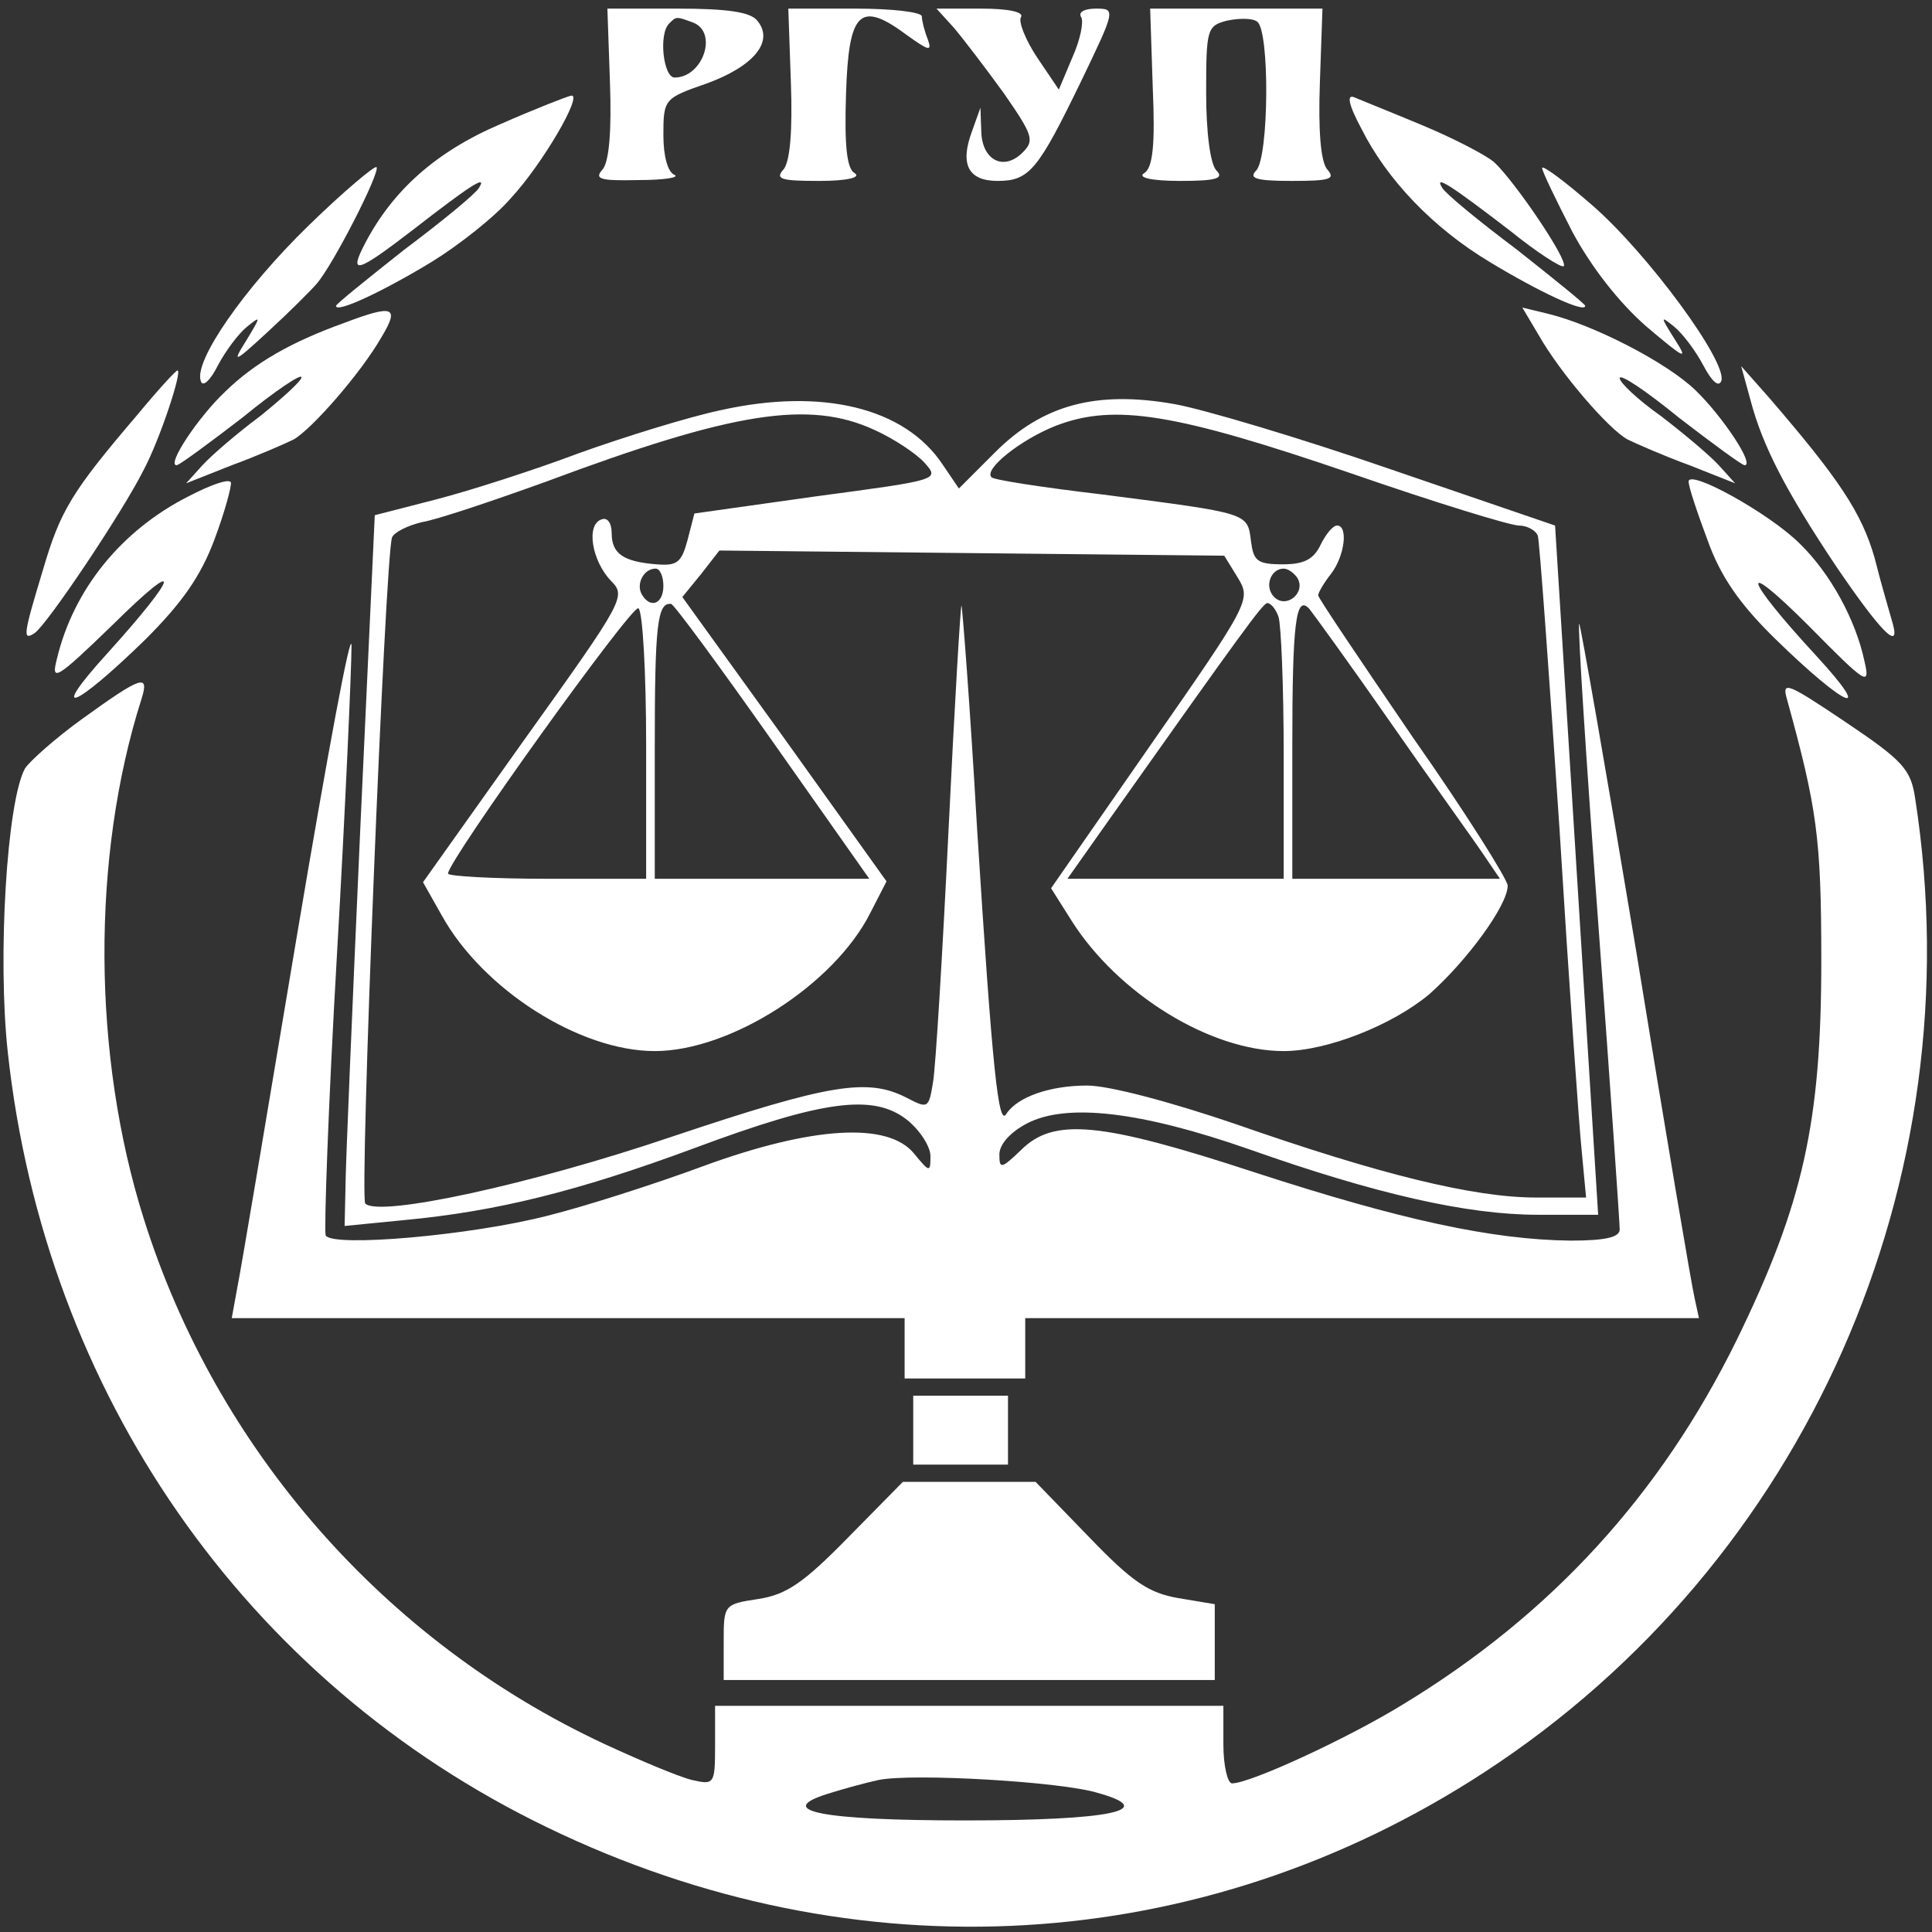
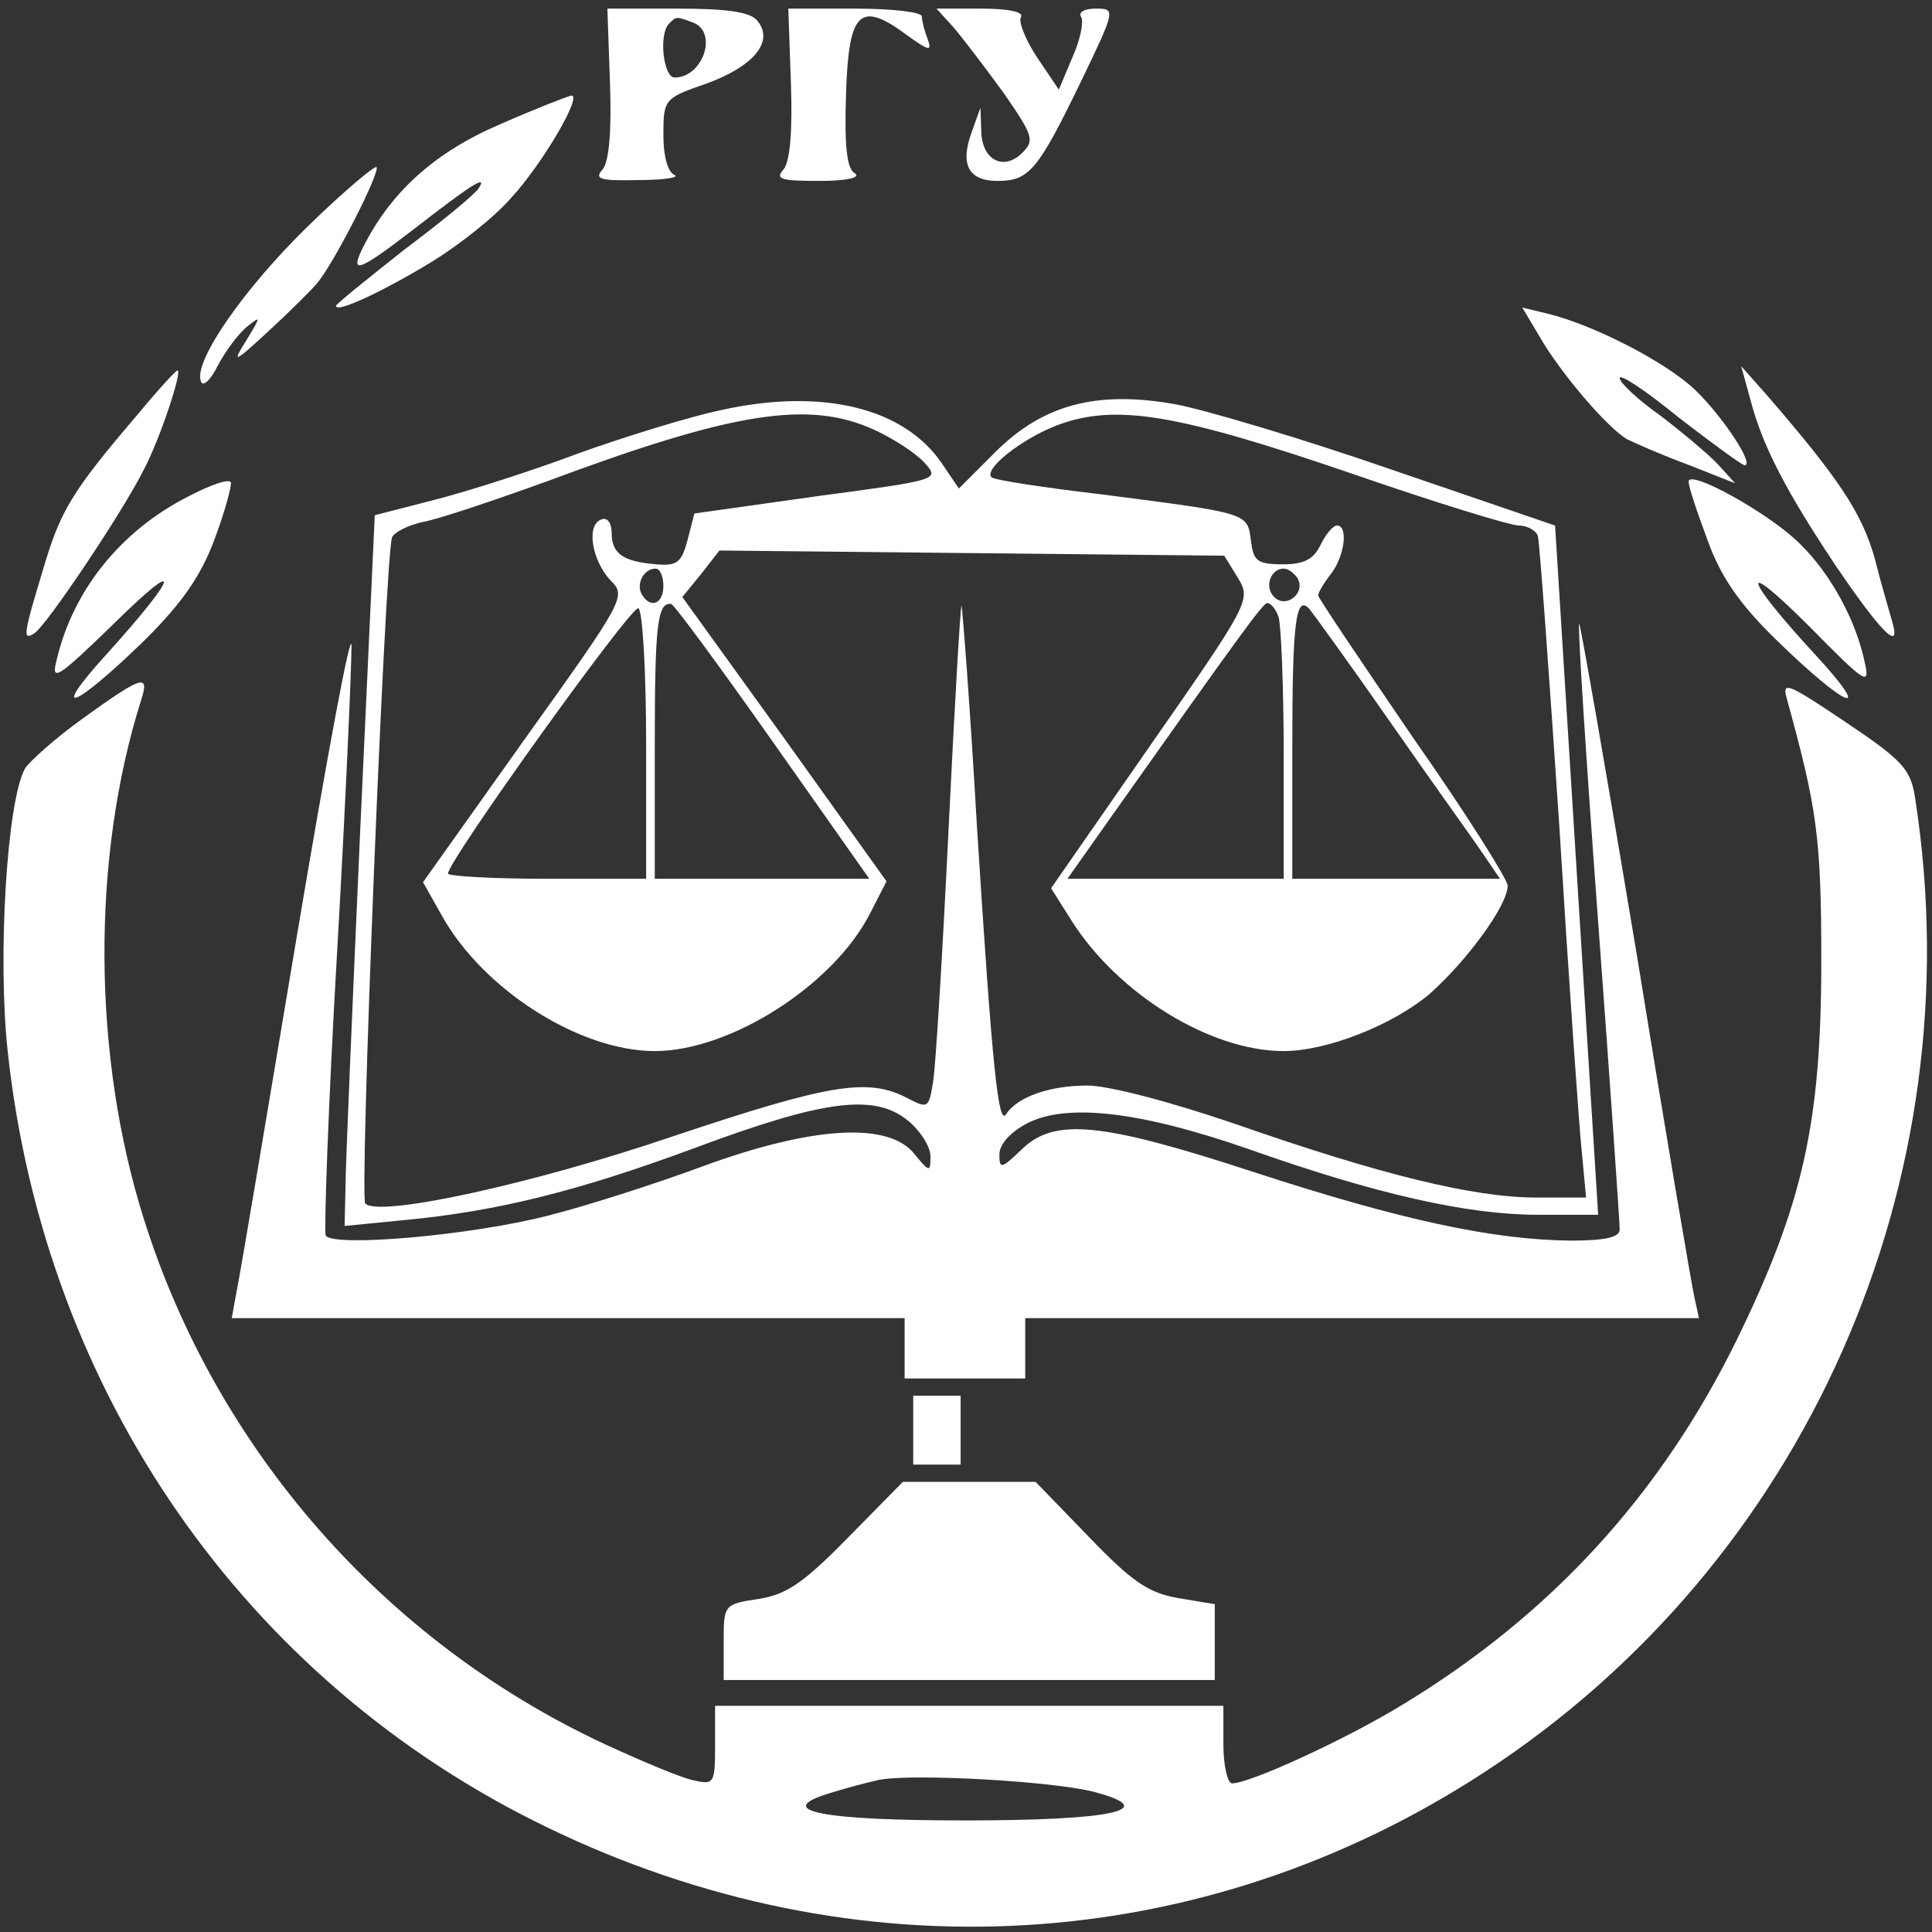
<svg xmlns="http://www.w3.org/2000/svg" width="299" height="299" viewBox="0 0 299 299" fill="none">
  <rect x="0" y="0" width="299" height="299" fill="#333333" stroke="none" />
  <g clip-path="url(#clip0_506_13)">
    <path d="M94.4 12.8C94.667 20.267 94.267 24.8 93.333 26.133C91.867 27.733 92.8 28 98.8 27.867C102.8 27.867 105.2 27.467 104.4 27.067C103.333 26.667 102.667 24.133 102.667 20.933C102.667 15.333 102.8 15.2 109.333 12.933C116.667 10.267 119.867 6.4 117.2 3.2C116.133 1.867 112.667 1.333 104.8 1.333H94L94.4 12.8ZM107.2 3.467C111.2 4.933 108.8 12 104.4 12C102.667 12 101.867 5.2 103.6 3.6C104.667 2.533 104.667 2.533 107.2 3.467Z" fill="white" />
    <path d="M122.4 12.8C122.667 20.267 122.267 24.8 121.333 26.133C119.867 27.733 120.8 28 126.8 28C131.067 28 133.333 27.467 132.267 26.8C131.067 26.133 130.667 22.667 130.933 14.533C131.333 1.733 133.067 -1.46031e-06 140.4 5.467C143.733 7.867 144.267 8 143.6 6.133C143.067 4.8 142.667 3.2 142.667 2.533C142.667 1.867 138 1.333 132.4 1.333H122L122.4 12.8Z" fill="white" />
    <path d="M147.6 4.267C149.067 6 152.534 10.533 155.334 14.4C159.867 20.933 160.134 21.733 158.267 23.6C155.334 26.533 152 24.8 151.867 20.4L151.734 16.667L150.4 20.4C148.534 25.467 149.867 28 154.4 28C159.334 28 160.667 26.267 167.334 12.533C172.667 1.467 172.667 1.333 169.6 1.333C167.867 1.333 166.8 1.867 167.334 2.667C167.734 3.333 167.2 6.133 166 8.8L163.867 13.867L160.534 8.933C158.667 6.133 157.6 3.333 158 2.667C158.534 1.867 156.134 1.333 151.867 1.333H144.934L147.6 4.267Z" fill="white" />
-     <path d="M178.4 13.467C178.8 22.533 178.4 26 177.066 26.8C176 27.467 178.133 28 182.666 28C188.266 28 189.466 27.6 188.266 26.4C187.333 25.467 186.666 20.667 186.666 14.4C186.666 4.533 186.8 4 189.866 3.2C191.733 2.8 193.866 2.8 194.533 3.333C196.533 4.533 196.4 24.4 194.4 26.4C193.2 27.6 194.4 28 199.866 28C205.866 28 206.8 27.733 205.333 26.133C204.4 24.8 204 20.267 204.266 12.8L204.666 1.333H191.333H178L178.4 13.467Z" fill="white" />
    <path d="M77.467 19.2C67.467 23.467 60.8 29.467 56.533 37.6C53.867 42.667 55.2 42.267 63.867 35.6C72.8 28.667 75.467 26.933 74.133 29.067C73.6 30 68.4 34.267 62.533 38.667C56.8 43.2 52 47.067 52 47.334C52 48.533 59.333 45.067 66.8 40.533C70.933 38 76.533 33.6 79.067 30.667C84 25.334 90.267 14.534 88.4 14.8C87.733 14.934 82.933 16.8 77.467 19.2Z" fill="white" />
-     <path d="M210.667 19.867C214.667 27.867 221.867 35.334 230.533 40.533C238 45.067 245.333 48.533 245.333 47.334C245.333 47.067 240.533 43.2 234.8 38.667C228.933 34.267 223.733 30 223.2 29.067C221.867 26.933 224.533 28.667 233.733 35.733C237.867 39.067 241.6 41.467 242 41.2C242.8 40.4 234.4 28 231.2 25.067C229.733 23.867 224.8 21.334 220 19.334C215.2 17.334 210.533 15.467 209.6 15.067C208.4 14.534 208.667 16.134 210.667 19.867Z" fill="white" />
    <path d="M47.733 34.933C37.733 44.666 30 55.867 31.066 58.933C31.333 60 32.533 58.933 33.733 56.533C34.933 54.267 36.933 51.6 38.266 50.533C40.4 48.8 40.4 48.933 38.133 52.666C35.866 56.267 36.133 56.267 41.466 51.333C44.666 48.4 48 45.066 48.933 44C51.466 41.2 58.933 26.533 58.266 25.866C58 25.6 53.2 29.6 47.733 34.933Z" fill="white" />
-     <path d="M238.667 26C238.667 26.533 240.8 30.933 243.334 35.866C246.267 41.333 250.534 46.8 254.8 50.533C260.8 55.6 261.334 55.866 259.2 52.533C256.934 48.933 256.934 48.8 259.067 50.533C260.4 51.6 262.4 54.266 263.6 56.533C264.934 59.066 266 60 266.4 58.933C267.334 56 255.067 39.333 246.534 31.866C242.267 28.133 238.667 25.466 238.667 26Z" fill="white" />
-     <path d="M53.2 50C45.066 52.933 39.466 56.133 34.933 60.533C30.666 64.533 25.733 72 27.333 72C27.733 72 32.266 68.666 37.466 64.666C42.533 60.533 46.666 57.733 46.666 58.4C46.666 58.933 43.733 61.6 40.266 64.4C36.666 67.067 32.666 70.533 31.333 72L28.8 74.8L35.866 72C39.866 70.533 44.133 68.666 45.466 68C48.266 66.4 55.866 57.733 59.066 52.133C61.866 47.467 60.933 47.066 53.2 50Z" fill="white" />
    <path d="M238.133 51.867C241.466 57.733 248.933 66.4 251.866 68C253.2 68.666 257.466 70.533 261.466 72L268.533 74.8L266 72C264.533 70.4 260.533 67.067 257.066 64.4C253.466 61.867 250.666 59.2 250.666 58.533C250.666 57.733 254.8 60.533 259.866 64.666C265.066 68.666 269.6 72 270 72C271.6 72 266.666 64.533 262.4 60.4C258 56.133 246.666 50.267 239.466 48.533L235.6 47.6L238.133 51.867Z" fill="white" />
    <path d="M21.2 64.266C11.066 76.133 9.333 79.067 6.666 88.133C3.6 98.266 3.466 99.2 5.333 98C7.2 96.8 18.933 79.333 22.266 72.666C24.8 67.867 28.266 57.333 27.466 57.333C27.2 57.333 24.4 60.4 21.2 64.266Z" fill="white" />
    <path d="M270.933 62C272.8 69.067 276.4 76 284.133 87.6C290.933 97.6 294.133 100.933 292.933 96.533C292.533 95.067 291.2 90.666 290.133 86.4C288.133 79.333 284.533 74 273.6 61.333L269.467 56.666L270.933 62Z" fill="white" />
    <path d="M111.6 63.467C106.533 64.534 96.666 67.6 89.6 70.133C82.533 72.8 72.533 76 67.333 77.334L57.999 79.734L55.733 128.8C54.533 155.867 53.466 180.667 53.466 183.867L53.333 189.733L62.8 188.8C76.799 187.467 89.333 184.4 107.333 177.733C127.333 170.267 135.2 169.2 140.4 173.333C142.4 174.933 144 177.467 144 178.933C144 181.467 143.866 181.467 141.466 178.533C137.466 173.6 125.733 174.267 108.666 180.533C101.466 183.2 90.666 186.667 84.799 188.133C72.933 191.2 51.466 193.067 50.4 191.2C50.133 190.533 50.8 171.067 52.133 148C53.466 124.933 54.4 103.333 54.4 100C54.4 96.667 50.666 116.8 45.999 144.533C41.333 172.4 37.2 197.067 36.666 199.6L35.866 204H87.999H140V208.667V213.333H149.333H158.666V208.667V204H210.8H262.933L262.266 200.933C261.866 199.333 257.733 175.067 253.2 147.067C248.533 119.067 244.533 96.267 244.4 96.534C244.133 96.667 245.466 117.467 247.333 142.667C249.2 167.867 250.666 189.2 250.666 190.267C250.666 191.467 248.533 192 243.066 192C230.933 191.867 216.8 188.8 194.266 181.467C170.266 173.6 163.066 172.933 158 178C154.933 180.933 154.666 180.933 154.666 178.667C154.666 177.067 156.4 175.2 158.933 173.867C165.066 170.667 176.533 172 193.333 177.867C212.933 184.8 227.066 188 238 188H247.333L244 134.667L240.666 81.334L215.333 72.667C201.466 67.867 186.266 63.334 181.733 62.533C169.6 60.4 161.333 62.667 154 70L148.4 75.6L145.866 71.867C140 63.067 127.2 60 111.6 63.467ZM135.333 66.534C138.266 67.867 141.733 70.133 143.066 71.6C145.466 74.267 145.333 74.267 126.4 76.8L107.466 79.467L106.4 83.6C105.466 87.067 104.8 87.6 101.6 87.334C96.533 86.933 94.666 85.734 94.666 82.534C94.666 80.933 93.999 80 93.066 80.4C90.666 81.2 91.6 86.8 94.533 89.867C96.933 92.267 96.666 92.8 81.2 114.4L65.466 136.533L68.4 141.733C74.799 153.2 89.733 162.667 101.333 162.667C113.066 162.667 129.066 152.4 134.666 141.333L137.2 136.4L121.466 114.4L105.6 92.4L108.533 88.8L111.333 85.2L150.4 85.6L189.466 86L191.6 89.467C193.6 92.8 193.466 93.2 178.133 115.2L162.666 137.467L165.866 142.533C173.066 153.867 187.333 162.667 198.666 162.667C205.333 162.667 215.466 158.667 221.2 153.867C226.933 148.8 233.333 140.133 233.333 137.067C233.333 136.133 226.8 125.733 218.666 114.133C210.666 102.4 204 92.534 204 92.133C204 91.734 204.933 90.133 206 88.8C208.133 86 208.666 81.334 206.933 81.334C206.266 81.334 205.2 82.667 204.4 84.267C203.333 86.534 201.866 87.334 198.533 87.334C194.533 87.334 194 86.8 193.6 83.734C193.066 79.334 193.333 79.467 170.666 76.534C161.6 75.467 153.733 74.267 153.466 73.867C152.133 72.667 158 68 163.466 65.867C172.533 62.4 182 64 208.933 73.2C222 77.734 233.733 81.334 235.066 81.334C236.4 81.334 237.733 82.133 238 82.933C238.266 83.867 239.733 104.133 241.333 128C242.8 151.867 244.4 174.533 244.8 178.267L245.466 185.333H237.733C228 185.333 213.466 181.733 191.333 174C181.2 170.533 171.6 168 168.266 168C162.533 168 157.466 169.733 155.733 172.4C154.533 174.4 153.6 166 151.2 128C150.133 109.333 148.933 93.867 148.8 93.734C148.666 93.467 147.733 109.067 146.8 128.4C145.866 147.6 144.8 165.2 144.4 167.467C143.733 171.6 143.6 171.6 140.266 169.867C134.266 166.8 128.4 167.733 104.133 175.867C82.133 183.333 58.666 188.4 56.533 186.267C55.599 185.467 59.599 86.267 60.666 83.2C60.933 82.4 63.066 81.334 65.333 80.8C67.733 80.4 76.4 77.467 84.533 74.534C113.466 63.733 125.2 61.867 135.333 66.534ZM102.666 90.667C102.666 93.467 100.666 94.267 99.333 92C98.4 90.4 99.6 88 101.466 88C102.133 88 102.666 89.2 102.666 90.667ZM200.8 89.467C202.133 91.734 199.066 94.267 197.2 92.4C195.6 90.8 196.666 88 198.666 88C199.333 88 200.266 88.667 200.8 89.467ZM99.999 115.467V136H84.666C76.266 136 69.333 135.6 69.333 135.2C69.333 133.2 97.866 93.467 98.799 94.133C99.466 94.534 99.999 104.133 99.999 115.467ZM119.6 114.8L134.533 136H118H101.333V115.6C101.333 96.667 101.733 93.2 103.866 93.467C104.266 93.467 111.333 103.067 119.6 114.8ZM197.866 95.467C198.266 96.667 198.666 106.267 198.666 116.8V136H182H165.2L171.6 126.933C192.266 97.734 195.466 93.334 196.133 93.334C196.666 93.334 197.466 94.267 197.866 95.467ZM215.333 112C221.733 121.2 228.266 130.267 229.6 132.267L232.133 136H216.133H200V115.6C200 96.4 200.533 91.867 202.666 94.267C203.2 94.933 208.933 102.8 215.333 112Z" fill="white" />
    <path d="M29.2 76.8C18.667 82.133 11.333 91.333 8.8 102C7.867 105.6 8.667 105.2 17.467 96.667C28.4 85.867 27.867 88.667 16.533 101.2C7.333 111.333 11.467 109.733 22.533 98.933C28.133 93.333 31.067 89.2 33.2 83.467C34.8 79.2 35.867 75.2 35.733 74.667C35.467 74 32.533 75.067 29.2 76.8Z" fill="white" />
    <path d="M261.333 74.534C261.333 75.334 262.666 79.334 264.266 83.6C266.266 89.2 269.2 93.467 274.8 98.934C285.733 109.6 290.266 111.467 281.066 101.467C269.733 89.2 268.933 85.867 280 96.934C288.933 106 289.466 106.267 288.533 102.267C287.2 96 283.333 88.8 278.533 84.134C273.866 79.467 261.333 72.534 261.333 74.534Z" fill="white" />
    <path d="M12.8 111.2C8.533 114.267 4.533 117.867 3.867 118.933C1.067 124 -0.4 148.133 1.2 162.8C6.933 215.6 38 260.267 84.667 282.8C132.533 306 186 302.8 229.733 274.267C279.467 241.867 305.6 182.8 296.4 123.6C295.733 119.067 294.533 117.733 285.6 111.733C276.667 105.733 275.733 105.333 276.533 108.133C281.2 125.067 281.867 129.6 281.867 148.667C281.867 173.733 279.067 186.267 268.8 207.333C256.933 231.467 240 249.867 217.2 263.733C208.533 269.067 193.467 276 190.667 276C190 276 189.333 273.333 189.333 270V264H150H110.667V270.133C110.667 276.133 110.533 276.267 107.067 275.467C104.933 274.933 98.933 272.4 93.467 269.867C59.467 254 33.467 224.267 22.267 188.667C14.267 163.333 14.133 132.667 21.867 108.267C23.2 104.133 21.867 104.667 12.8 111.2ZM169.867 277.467C179.467 280.133 172 281.733 149.333 281.733C127.333 281.733 119.6 280.267 128.133 277.6C130.667 276.8 134.133 275.867 136 275.467C141.333 274.4 164.267 275.733 169.867 277.467Z" fill="white" />
-     <path d="M141.333 221.333V226.667H148.666H156V221.333V216H148.666H141.333V221.333Z" fill="white" />
+     <path d="M141.333 221.333V226.667H148.666V221.333V216H148.666H141.333V221.333Z" fill="white" />
    <path d="M131.2 238C124.4 244.933 121.733 246.8 117.333 247.467C112 248.267 112 248.4 112 254.133V260H150H188V254.133V248.267L182.4 247.333C177.733 246.533 175.2 244.8 168.533 237.867L160.267 229.333H150H139.733L131.2 238Z" fill="white" />
  </g>
  <defs>
    <clipPath id="clip0_506_13">
      <rect width="298.667" height="298.667" fill="white" />
    </clipPath>
  </defs>
</svg>